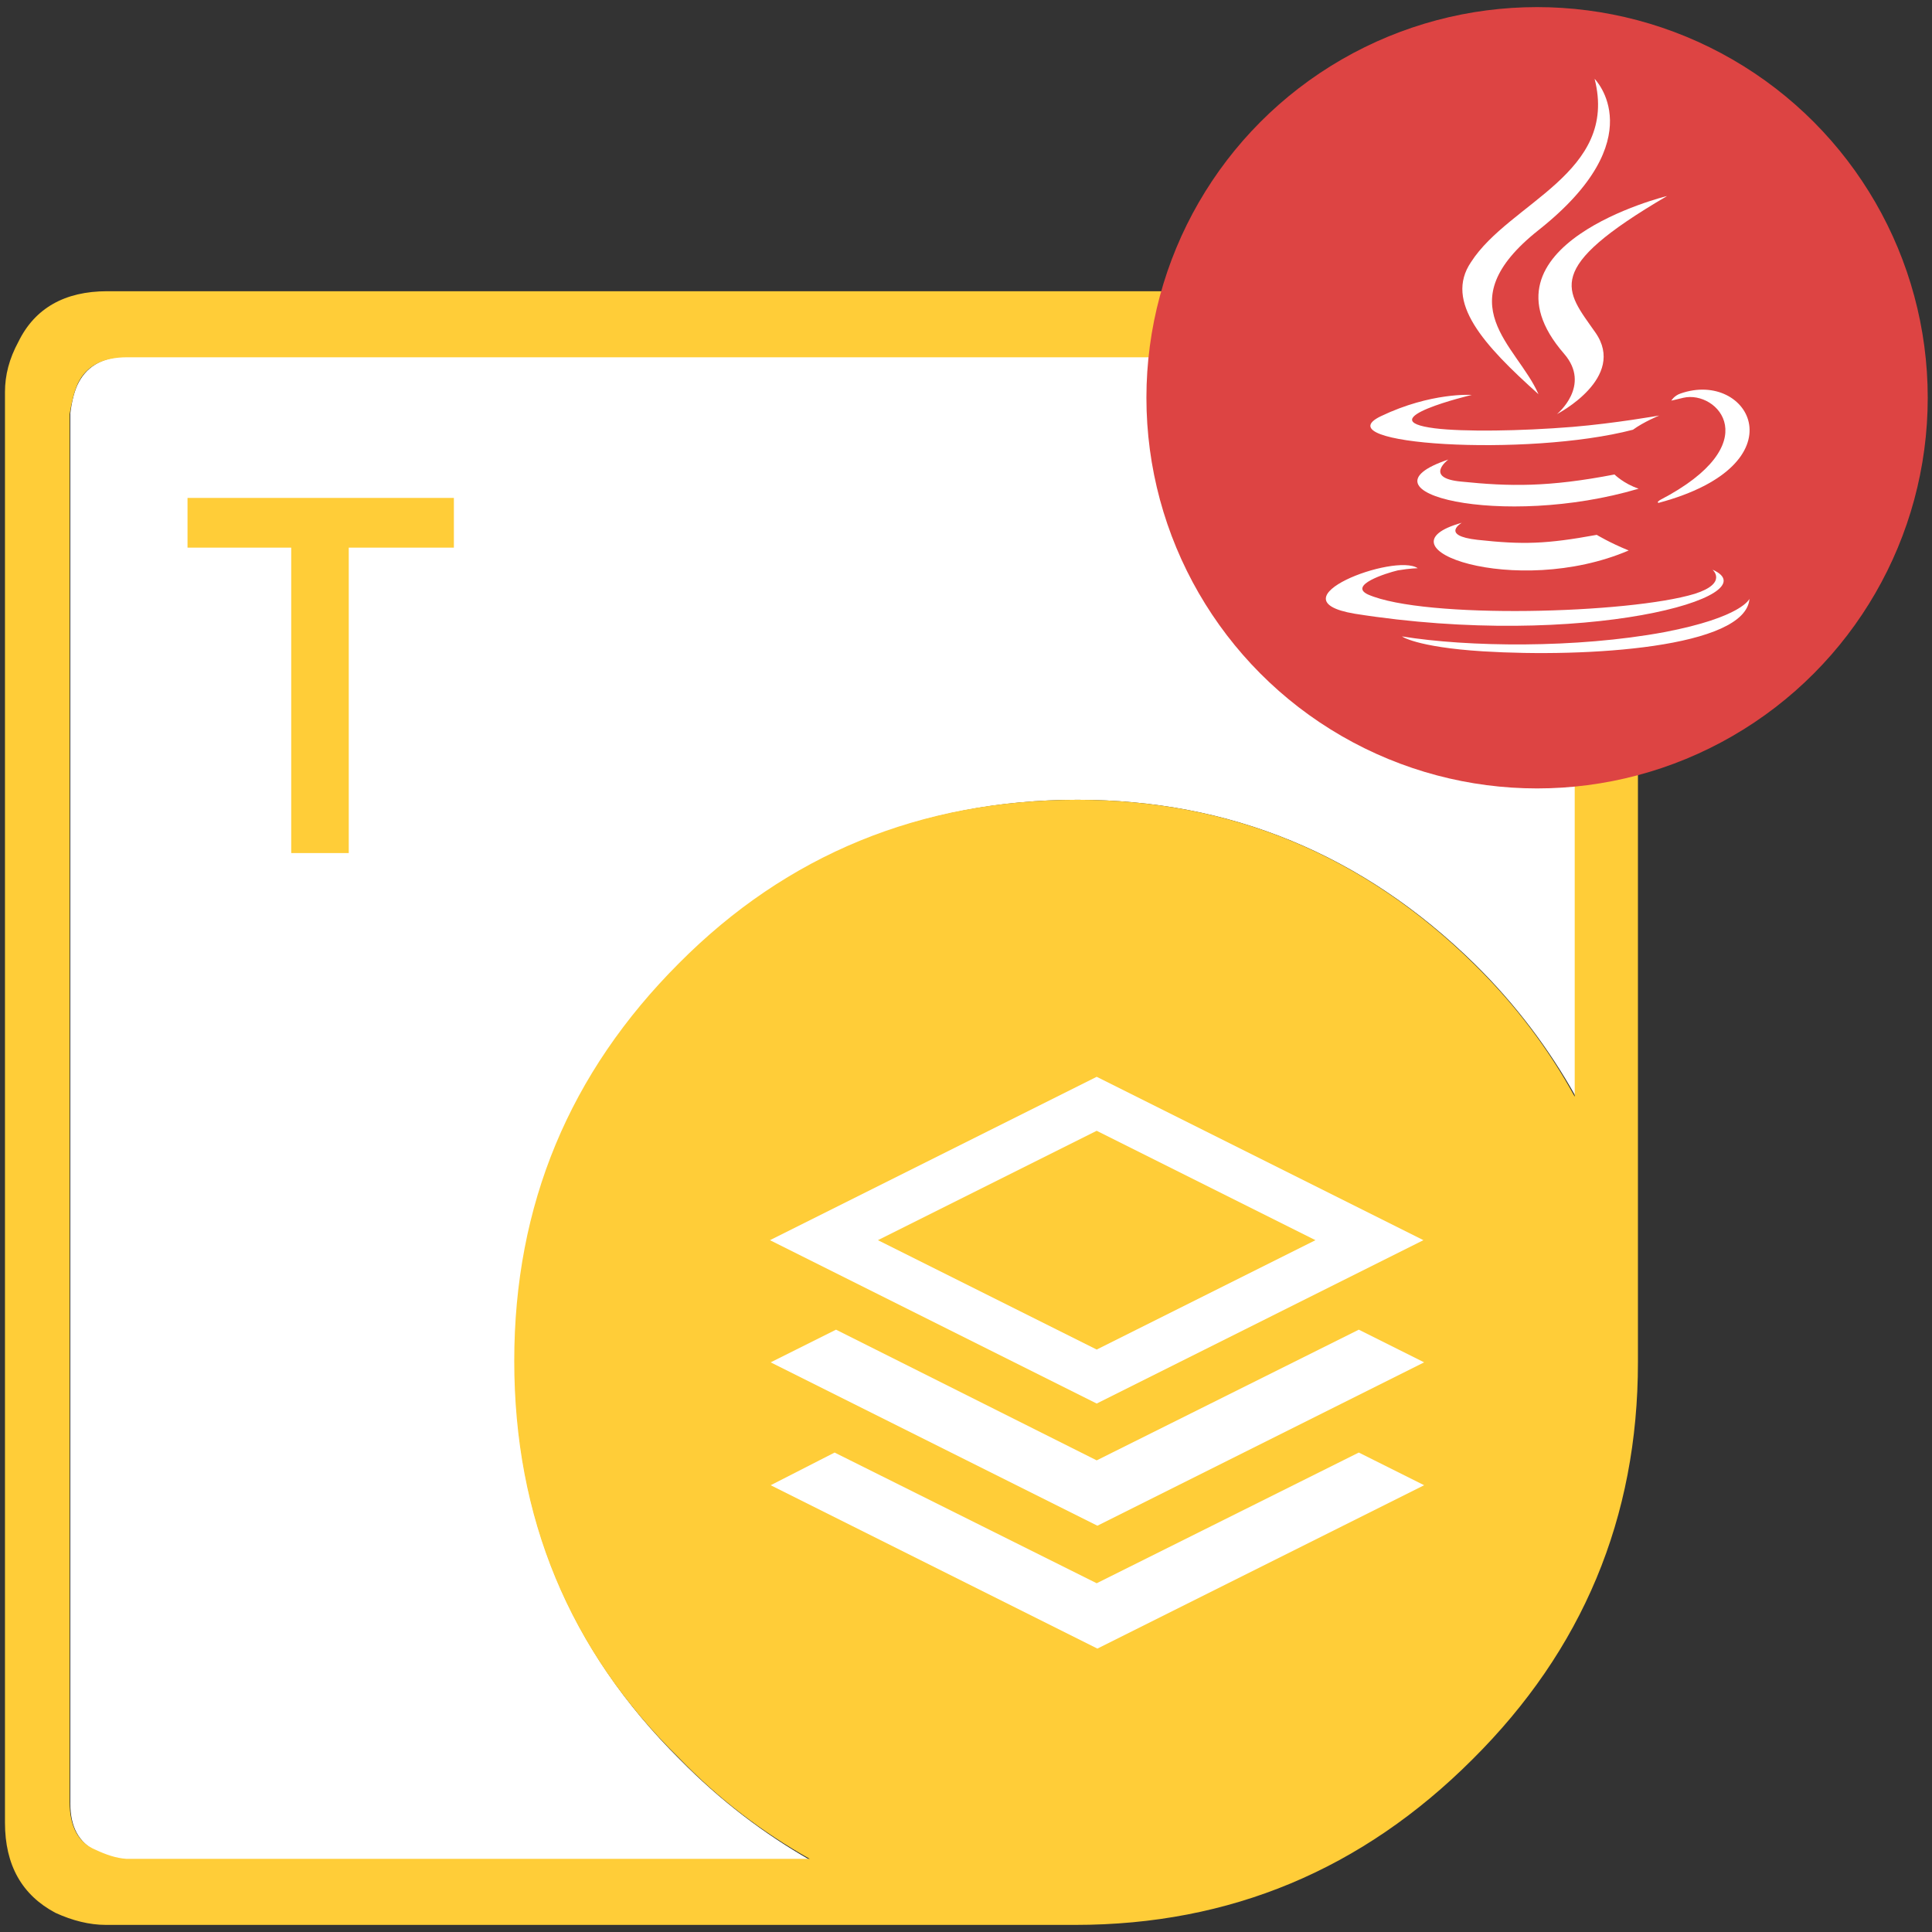
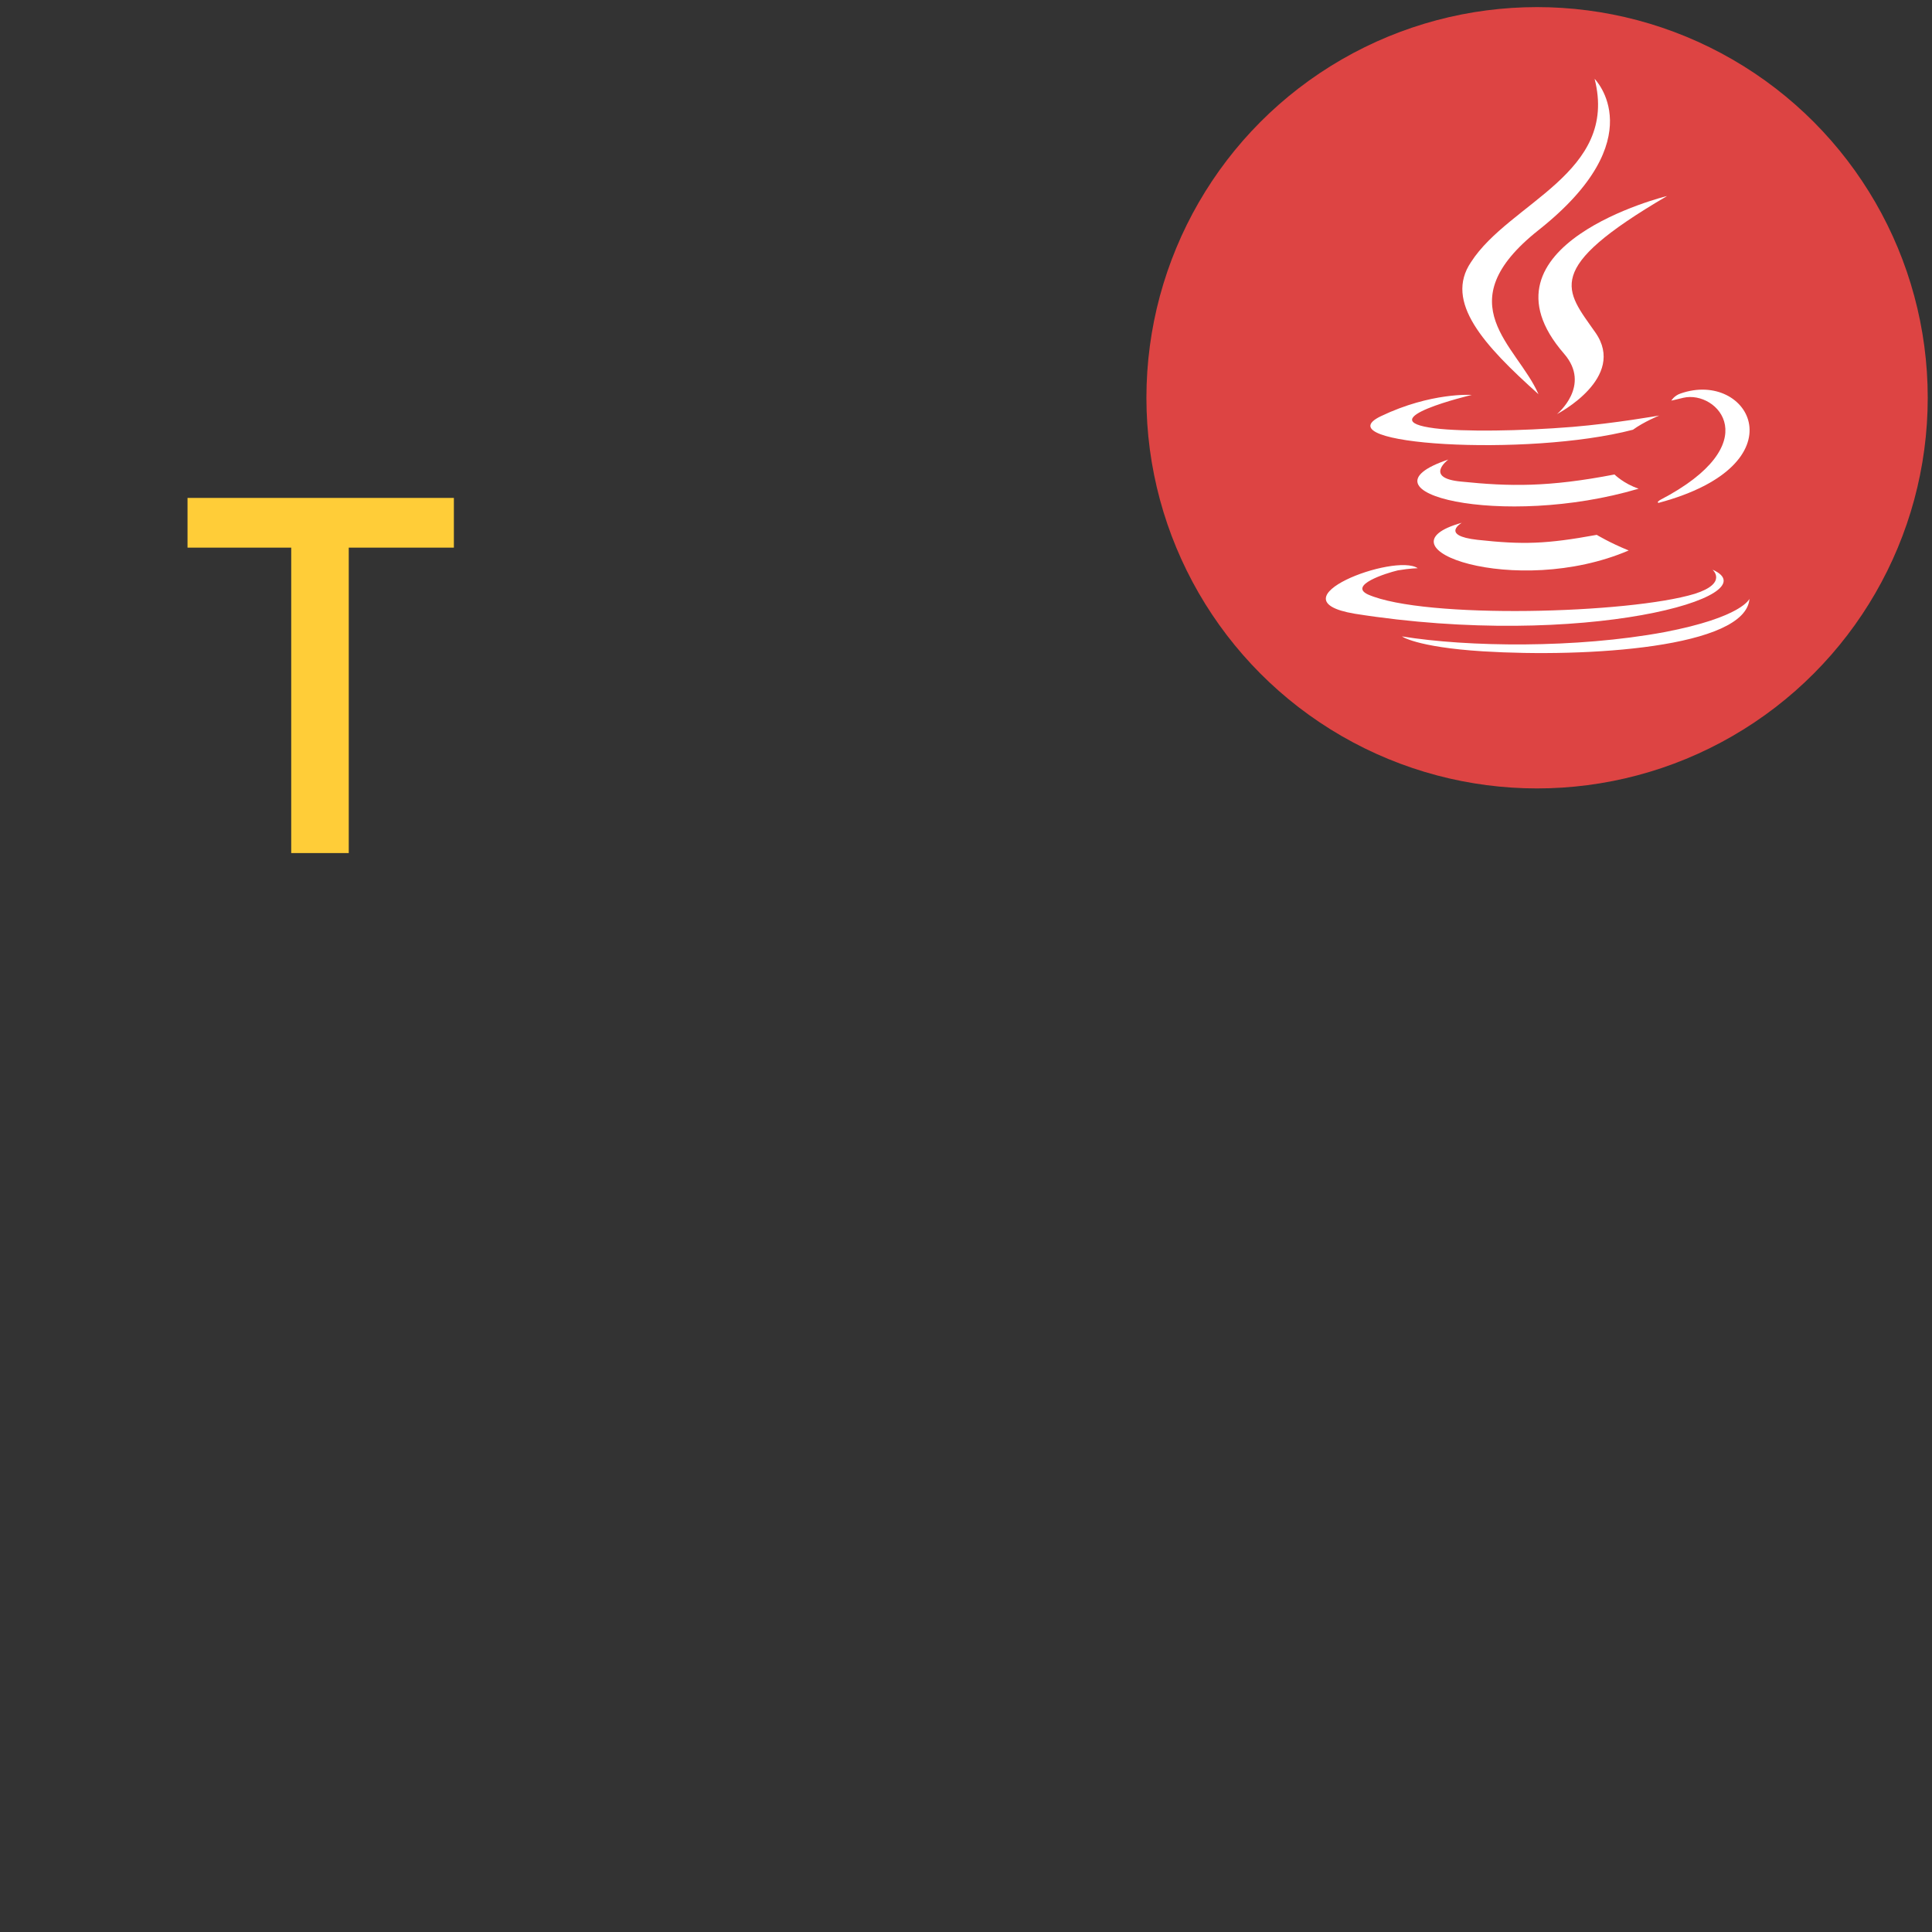
<svg xmlns="http://www.w3.org/2000/svg" version="1.1" id="Aspose.Totaly_for_Python_via_Java" x="0" y="0" viewBox="0 0 272 272" style="enable-background:new 0 0 272 272" xml:space="preserve">
  <rect x="0" y="0" width="272" height="272" fill="#333333" stroke="none" />
  <style>.st0{fill-rule:evenodd;clip-rule:evenodd}.st0,.st4{fill:#fff}</style>
  <g id="Python_via_Java">
    <g id="Python">
-       <path id="XMLID_45_" class="st0" d="M151.7 112.6c-21.9 0-40.6 7.8-56 23.2-15.4 15.3-23.2 34-23.2 56s7.8 40.6 23.2 55.9c5.7 5.8 11.9 10.5 18.4 14.2H17.9c-1.6-.1-2.9-.5-4.4-1.3-2.4-1.2-3.6-3.4-3.6-6.7V58.2c.2-1.7.6-3.3 1.2-4.4 1.3-2.4 3.6-3.6 6.9-3.6h195.7l1.3.2c1.2.2 2.1.5 3 .8 2.5 1.2 3.8 3.4 3.8 6.9v96.2c-3.7-6.6-8.4-12.9-14.2-18.6-15.7-15.4-34.4-23.1-55.9-23.1z" />
-       <path id="XMLID_42_" d="M151.7 112.6c21.6 0 40.3 7.8 55.9 23.2 5.8 5.7 10.5 12 14.1 18.6V58.2c0-3.5-1.3-5.8-3.8-6.9-.8-.3-1.9-.6-3-.8l-1.3-.2H17.9c-3.4 0-5.7 1.2-6.9 3.6-.6 1.3-.9 2.7-1.2 4.4v195.4c0 3.4 1.2 5.7 3.6 6.7 1.5.7 2.9 1.2 4.4 1.3H114c-6.6-3.7-12.8-8.4-18.4-14.2-15.5-15.2-23.2-33.9-23.2-55.9s7.8-40.6 23.2-56c15.2-15.3 34-23 56.1-23zm67-71.4c2.1.4 3.8.9 4.8 1.6 4.7 2.3 7.1 6.5 7.1 12.5v136.5c0 21.9-7.8 40.5-23.3 55.9-15.5 15.5-34.1 23.3-55.9 23.3H14.9c-2.3 0-4.7-.6-7.1-1.7-4.7-2.5-7.1-6.7-7.1-12.7V55.2c0-2.4.6-4.7 1.9-7.1C4.9 43.4 9.1 41 15.1 41h201.3c0-.1 2.3.2 2.3.2z" style="fill-rule:evenodd;clip-rule:evenodd;fill:#ffcd38" />
      <path d="M49.2 120.1H41v-43H26.4v-7h37.5v7H49.1v43h.1z" style="fill:#ffcd38" />
-       <path id="XMLID_37_" class="st0" d="m154.4 159.2-30.8 15.4 30.8 15.4 30.8-15.4-30.8-15.4zm0 38.4-46-23 46-23 46 23-46 23zm0 8 36.9-18.4 9.2 4.6-46 23-46-23 9.2-4.6 36.7 18.4zm-36.9-1.1 36.9 18.4 36.9-18.4 9.2 4.6-46 23-46-23 9-4.6z" />
    </g>
    <circle cx="216.4" cy="56" r="55" style="fill:#dd4443" />
    <path class="st4" d="M205.8 73.6s-3.1 1.8 2.2 2.4c6.4.7 9.7.6 16.8-.7 0 0 1.8 1.1 4.5 2.2-15.9 6.8-36.1-.4-23.5-3.9M203.9 64.7s-3.5 2.6 1.8 3.1c6.8.7 12.3.8 21.6-1 0 0 1.3 1.3 3.4 2-19.2 5.7-40.5.5-26.8-4.1M220.2 49.8c3.9 4.5-1 8.5-1 8.5s9.9-5.1 5.4-11.5c-4.2-6-7.5-8.9 10.1-19.2-.1 0-27.8 6.9-14.5 22.2" />
    <path class="st4" d="M241.1 80.2s2.2 1.9-2.5 3.4c-9.2 2.8-38 3.6-46 .1-2.8-1.3 2.5-3 4.2-3.4 1.8-.3 2.8-.3 2.8-.3-3.2-2.2-20.7 4.4-8.9 6.4 32.2 5.1 58.8-2.5 50.4-6.2M207.2 55.6s-14.7 3.5-5.2 4.7c4 .5 12 .4 19.4-.2 6-.5 12.2-1.6 12.2-1.6s-2.2.9-3.7 2c-14.9 3.9-43.8 2.1-35.5-1.9 7.1-3.4 12.8-3 12.8-3M233.7 70.4c15.2-7.9 8.1-15.5 3.3-14.4-1.2.3-1.7.4-1.7.4s.4-.7 1.3-1c9.7-3.4 17.1 10-3.1 15.4-.3-.1.1-.3.2-.4M224.5 11.1s8.4 8.4-7.9 21.3c-13.1 10.4-3 16.2 0 23.1-7.7-6.9-13.3-13-9.5-18.6 5.4-8.4 20.8-12.5 17.4-25.8" />
    <path class="st4" d="M208.8 91.7c14.6.9 37-.5 37.5-7.4 0 0-1 2.6-12 4.7-12.4 2.3-27.7 2.1-36.9.6-.2-.1 1.8 1.5 11.4 2.1" />
  </g>
</svg>